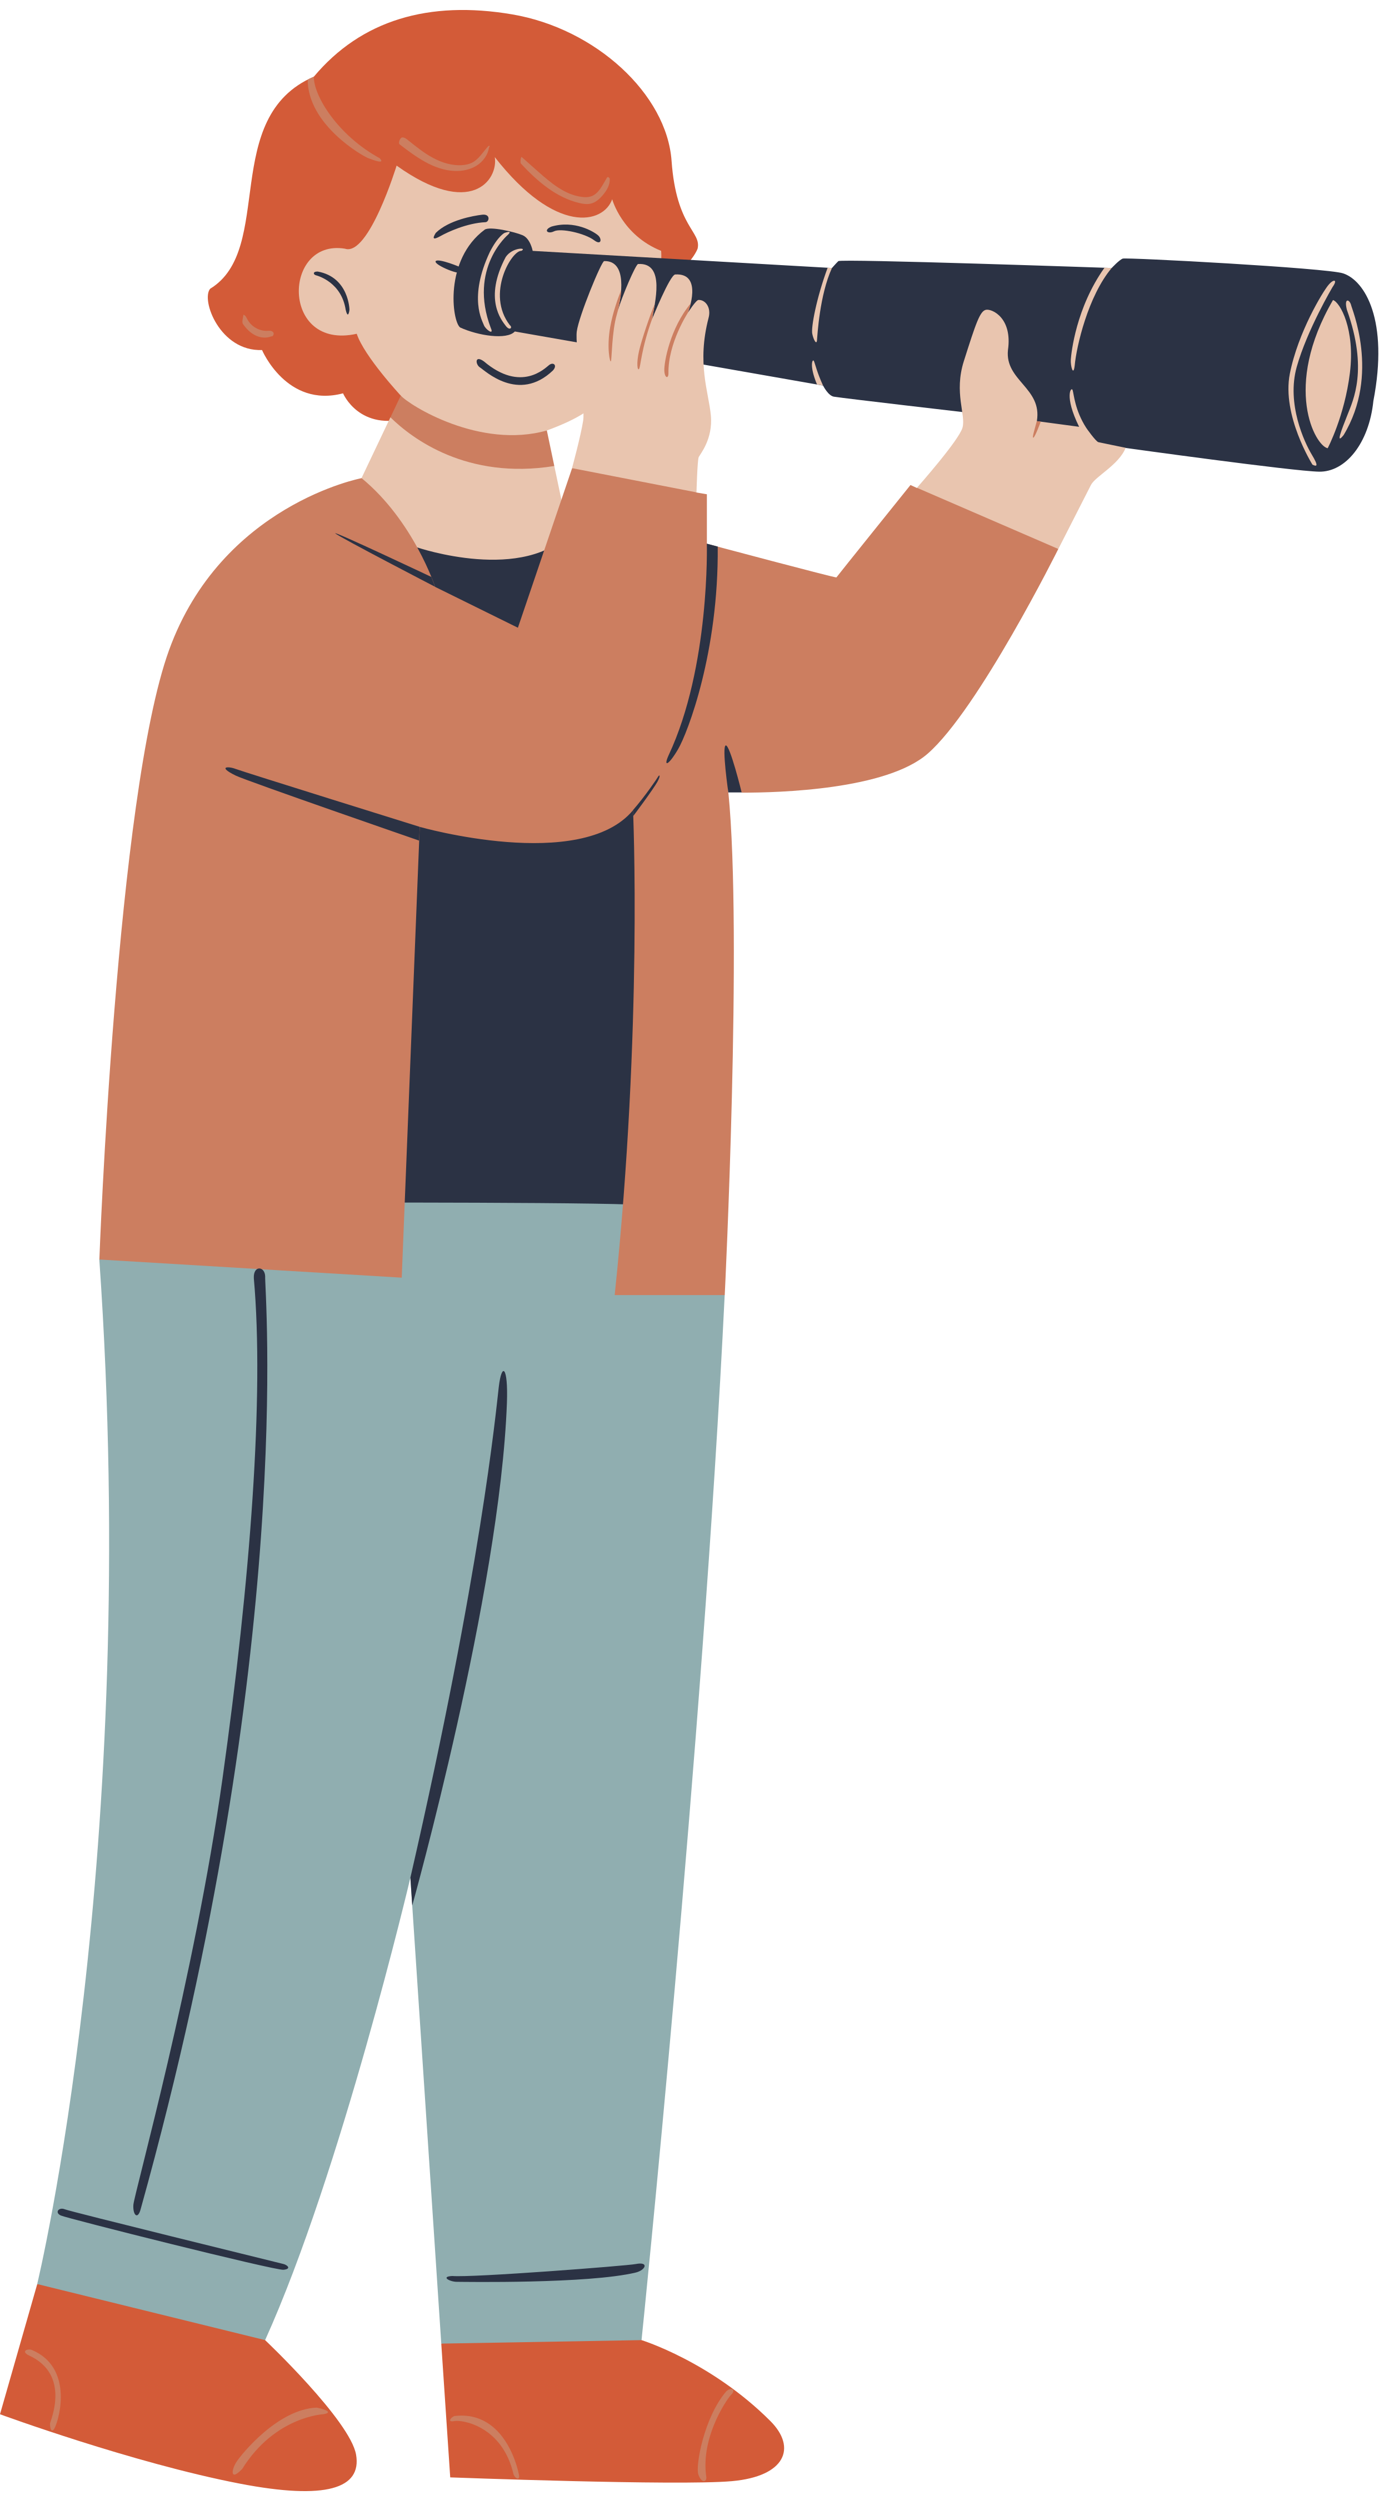
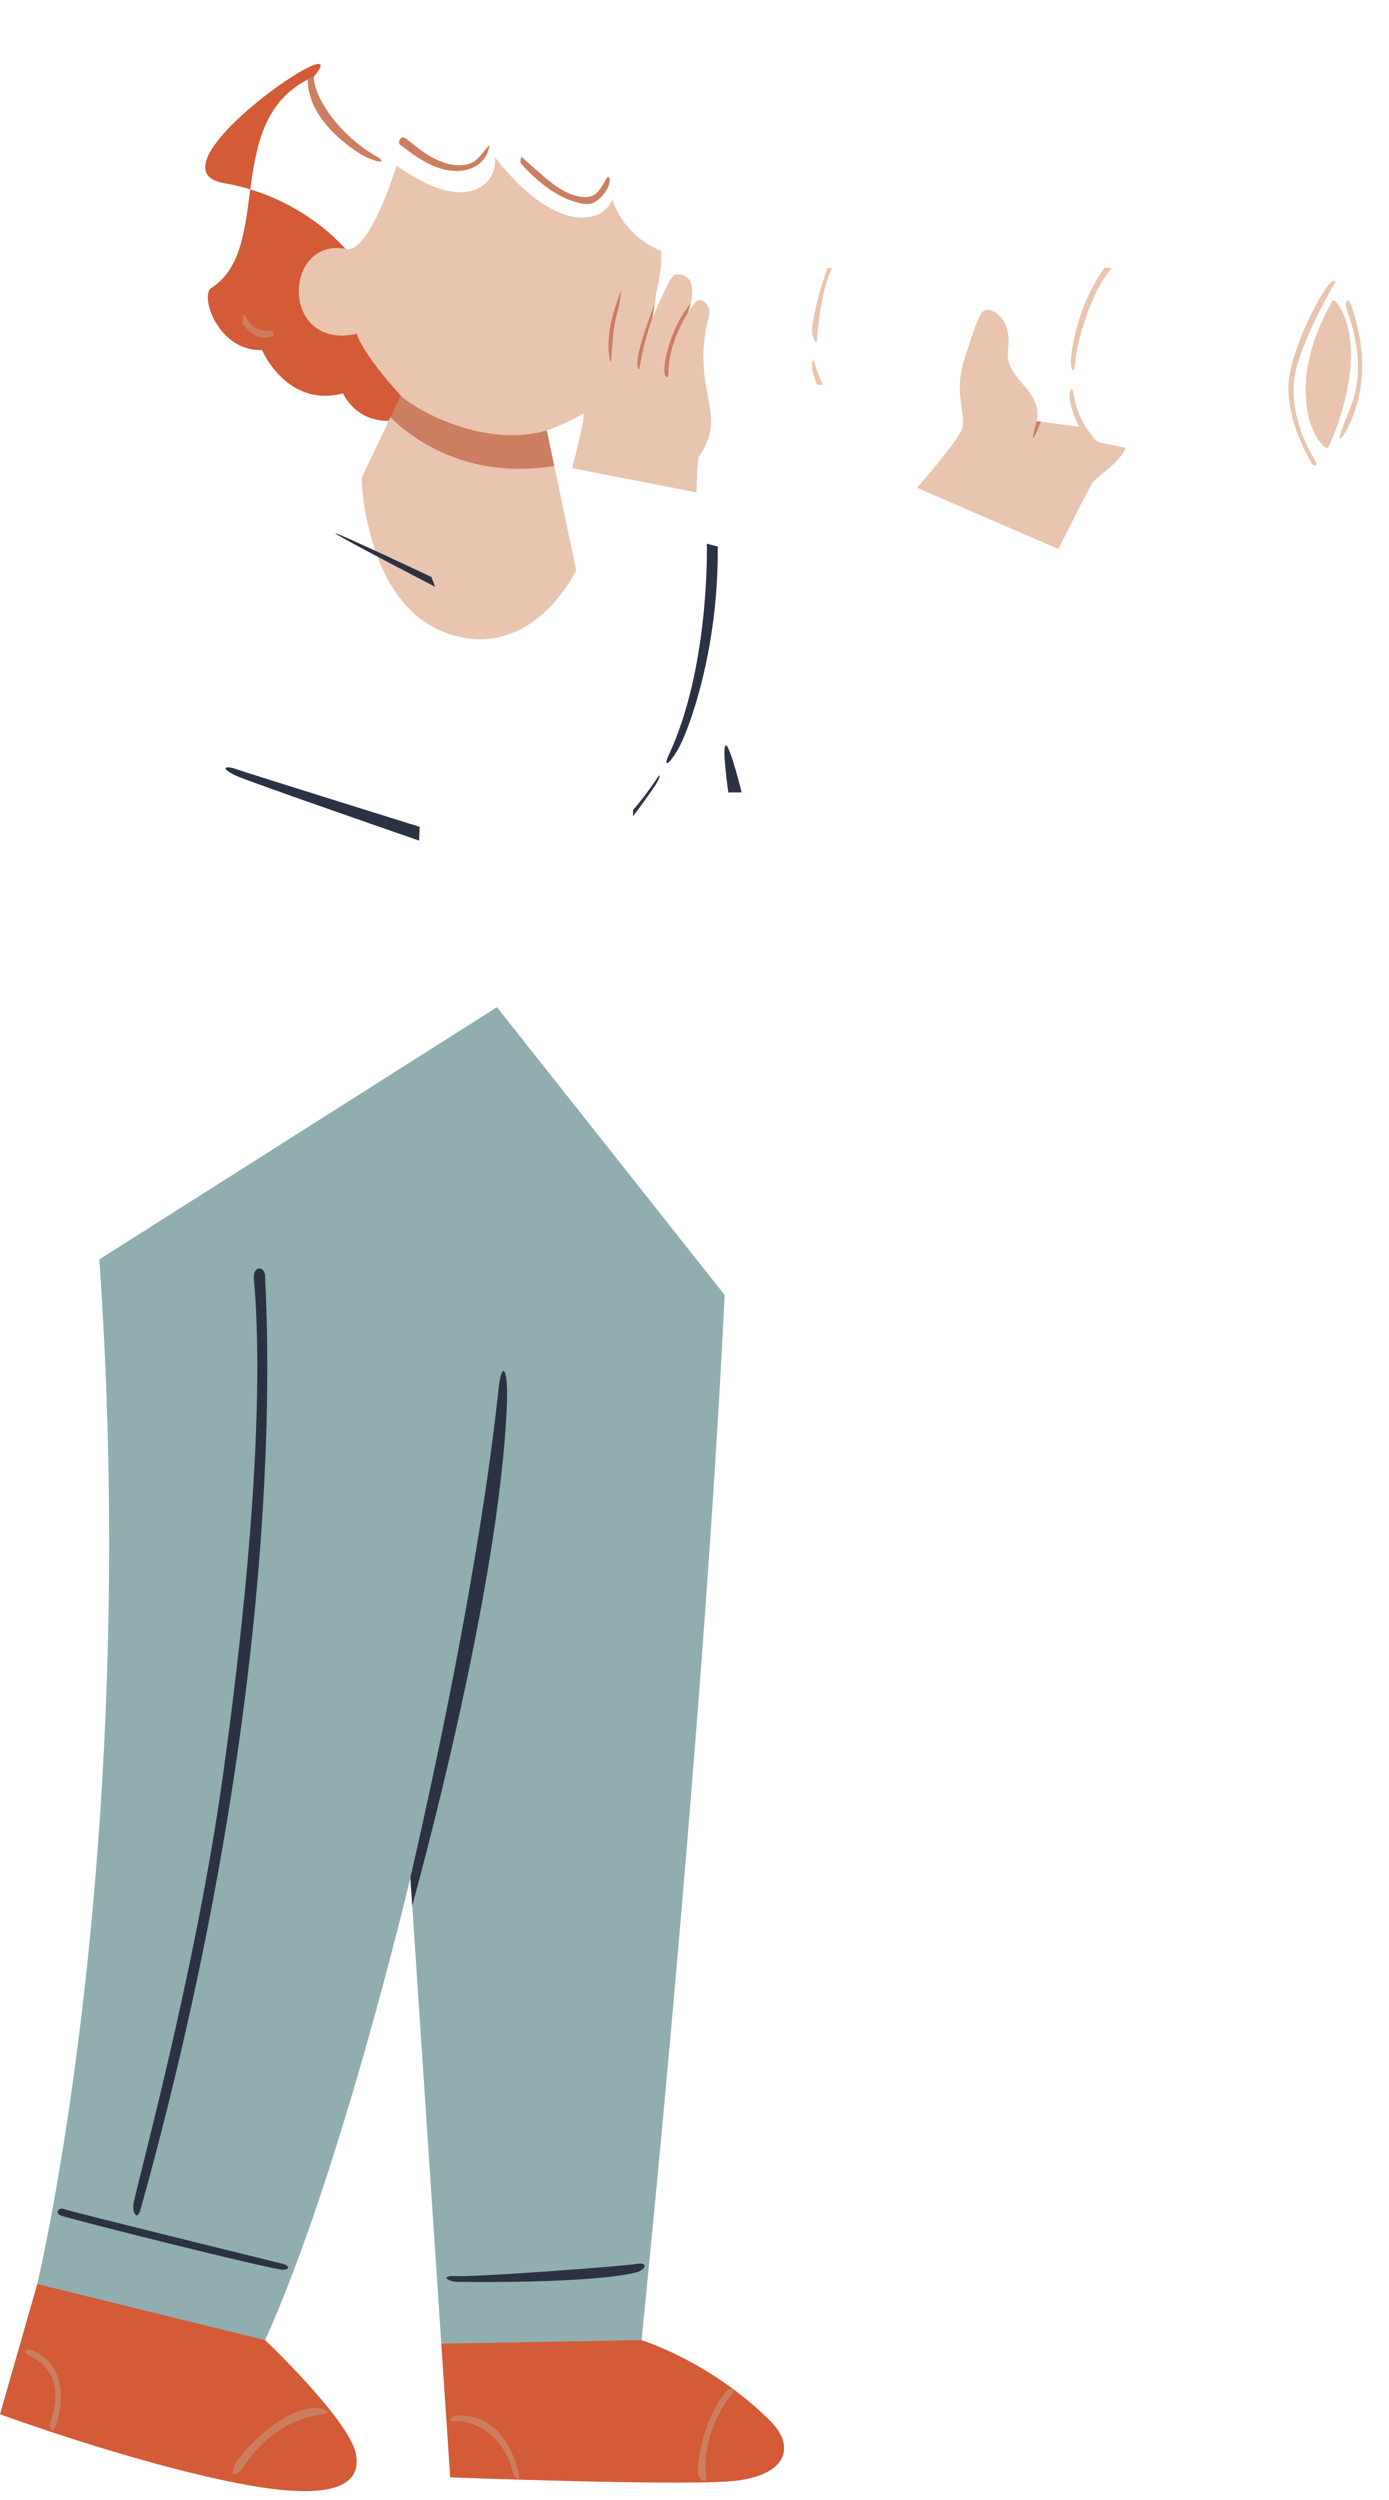
<svg xmlns="http://www.w3.org/2000/svg" height="502.5" preserveAspectRatio="xMidYMid meet" version="1.0" viewBox="0.0 -2.0 279.3 502.5" width="279.3" zoomAndPan="magnify">
  <g id="change1_1">
-     <path d="M129,468.38c0,0,13.98,4.32,25.92,16.28c5.31,5.32,3.05,11.11-7.77,12.07c-10.82,0.96-56.62-0.76-56.62-0.76 l-1.8-26.89C88.73,469.08,116.47,458.67,129,468.38z M45.13,455.48c-1-0.78-37.64,1.63-37.64,1.63L0,483.28 c0,0,26.64,9.79,48.29,13.96c17.23,3.31,24.48,1,23.31-5.83c-1.17-6.83-18.29-23.03-18.29-23.03S46.13,456.27,45.13,455.48z M63.11,13.41c-18.88,8.16-7.79,34.67-20.85,42.63c-1.9,2.24,1.97,12.64,10.43,12.32c0,0,4.95,11.7,16.29,8.7 c0,0,3.28,7.84,13.4,4.87c10.12-2.97,53.71-23.58,57.89-33.93c0.82-3.49-4.27-4.24-5.23-17.65c-0.95-13.42-15.27-26.61-32.05-29.46 S72.64,2.05,63.11,13.41z" fill="#D35B38" />
+     <path d="M129,468.38c0,0,13.98,4.32,25.92,16.28c5.31,5.32,3.05,11.11-7.77,12.07c-10.82,0.96-56.62-0.76-56.62-0.76 l-1.8-26.89C88.73,469.08,116.47,458.67,129,468.38z M45.13,455.48c-1-0.78-37.64,1.63-37.64,1.63L0,483.28 c0,0,26.64,9.79,48.29,13.96c17.23,3.31,24.48,1,23.31-5.83c-1.17-6.83-18.29-23.03-18.29-23.03S46.13,456.27,45.13,455.48z M63.11,13.41c-18.88,8.16-7.79,34.67-20.85,42.63c-1.9,2.24,1.97,12.64,10.43,12.32c0,0,4.95,11.7,16.29,8.7 c0,0,3.28,7.84,13.4,4.87c0.82-3.49-4.27-4.24-5.23-17.65c-0.95-13.42-15.27-26.61-32.05-29.46 S72.64,2.05,63.11,13.41z" fill="#D35B38" />
  </g>
  <g id="change2_1">
    <path d="M145.72,258.31C141.31,348.97,129,468.38,129,468.38l-40.27,0.7l-6.21-93.65c0,0-14,59.35-29.21,92.95 L7.48,457.11c0,0,20.84-86.16,12.49-205.96l79.96-50.7L145.72,258.31z" fill="#90AEB0" />
  </g>
  <g id="change3_1">
    <path d="M132.94,48.42c0,0,0.8,7.59-4.77,17.97c-5.57,10.38-6.67,13.89-18.21,18.14l-5.3,3.42l6.8,3.72l4.41,20.97 c0,0-8.7,18.46-25.66,12.76S72.7,94.09,72.7,94.09l5.8-12.2l5.42,0.71l-3.34-5.09c0,0-7.36-7.9-8.85-12.42 c-15.3,3.43-14.93-19.17-2.36-17.1c4.77,1.62,10.38-16.7,10.38-16.7c14.94,10.66,20.48,2.87,19.74-1.71 c12.27,15.69,21.84,13.43,23.61,8.47C123.1,38.05,125.07,45.27,132.94,48.42z" fill="#E9C5AF" />
  </g>
  <g id="change4_1">
-     <path d="M129.96,240.38c-0.32-0.8-67.89-0.65-67.89-0.65l1.81-120.13l20.03-11.56c0,0,21.64,7.37,31.11-3.36 C146.02,107.28,130.68,242.16,129.96,240.38z" fill="#2B3244" />
-   </g>
+     </g>
  <g id="change5_1">
-     <path d="M212.8,108.36c0,0-16.07,32.26-26.26,41.13c-8.33,7.25-29.83,7.85-37.4,7.84c-3.26-4.76-2.68-0.04-2.68-0.04 c2.85,28.59-0.73,101.03-0.73,101.03h-22.13c5.65-53.86,3.69-97.46,3.69-97.46c-10.47,12.57-42.89,3.35-42.89,3.35l-3.62,90.61 l-60.8-3.65c0,0,3.42-93.2,14-122.46s38.73-34.6,38.73-34.6c10.45,8.58,14.79,21.86,14.79,21.86l16.64,8.21l10.89-32.05 c0,0,10.3-4.88,11.16-4.82c0.85,0.06,13.87,9.69,13.87,9.69l2.08,0.35v9.95c0,0,25.96,6.93,26.05,6.76 c0.09-0.17,14.89-18.57,14.89-18.57l1.3,0.6C207.8,87.74,212.8,108.36,212.8,108.36z" fill="#CC7E60" />
-   </g>
+     </g>
  <g id="change4_2">
-     <path d="M63.87,52.58c6.32,1.13,6.4,7.69,6.4,7.69c-0.11,0.85-0.38,1.6-0.76,0c-0.83-5.46-5.47-6.8-5.99-6.94 C62.99,53.2,62.85,52.57,63.87,52.58z M87.62,44.82c-0.76,1.22-0.48,1.43,0.94,0.64c1.42-0.8,5.3-2.62,9.06-2.8 c0.77-0.04,1.08-1.71-0.68-1.5C95.19,41.37,90.24,42.23,87.62,44.82z M111.42,44.49c1.31-0.66,6.13,0.36,8.06,1.81 c1.46,1.1,1.6-0.31,0.75-1.02c-0.85-0.72-4.7-3.08-9.33-1.74C109.19,44.24,110.11,45.14,111.42,44.49z M87.62,50.48 c-0.55,0.62,4.35,2.75,5.1,2.3c0.75-0.45,0-0.97,0-0.97C92.71,51.72,88.16,49.87,87.62,50.48z M96.53,71.87 c0.94,0.57,7.74,7.2,14.66,0.59c0.94-1.04,0.08-1.75-0.77-1.09c-0.85,0.65-5.64,5.6-13.12-0.73C95.4,69.27,95.59,71.3,96.53,71.87z M225.76,49.98c-0.72,0.27-2.22,1.89-2.22,1.89s-54.46-1.89-54.97-1.38c-0.51,0.5-1.28,1.38-1.28,1.38l-60.18-3.44 c0,0-0.45-2.48-2.03-3.15c-1.58-0.67-6.56-1.83-7.61-1.12c-8.21,6.08-6.57,18.45-4.95,19.66c3.58,1.65,9.4,2.56,11,0.81l61.98,10.87 c0,0,1.07,2.16,2.28,2.25c2.19,0.35,26.75,3.19,26.75,3.19s6.88,10.16,12.11,10.89s19.71-3.79,19.71-3.79s33.62,4.68,38.9,4.77 s10.03-5.65,10.91-14.22c3.12-16.18-1.68-24.19-6.08-25.64C266.86,51.86,226.47,49.71,225.76,49.98z" fill="#2B3244" />
-   </g>
+     </g>
  <g id="change3_2">
    <path d="M220.87,86.88c0.52,0.12,5.48,1.13,5.48,1.13c-1.35,3.42-6.12,5.76-6.98,7.47 c-0.86,1.71-6.56,12.87-6.56,12.87l-28.43-12.3c0.18-0.22,8.44-9.53,9.16-12.09c0.72-2.55-1.76-6.99,0.27-13.37 c2.4-7.55,3.23-10.09,4.46-10.32c1.23-0.23,5.34,1.66,4.41,8.09c-0.64,6.19,6.94,7.61,5.81,14.29l8.5,1.14 c-3.08-6.24-1.57-8.15-1.31-7.38c0.26,0.78,0.43,3.99,2.72,7.56h0h0C218.39,83.98,220.35,86.76,220.87,86.88z M142.48,61.9 c0.57-2.1-0.64-3.64-1.98-3.61c-0.47-0.12-2.17,2.55-2.17,2.55s3.17-8.02-2.56-7.67c-1.08,0.12-4.62,8.89-4.62,8.89 c0.43-2.93,2.78-11.36-2.85-10.99c-0.52,0.17-3.18,6.39-4.05,9.3c0.62-2.55,2.04-10.01-2.76-9.89c-0.56,0.03-5.11,11.1-5.51,14.13 c-0.4,3.03,1.76,14.85,1.28,17.95c-0.48,3.11-2.24,9.54-2.24,9.54l25.03,4.87c0,0,0.17-6.49,0.45-7.09s2.88-3.62,2.44-8.36 C142.5,76.77,140.09,71.06,142.48,61.9z M102.19,45.14c0.95-0.96-0.74-0.32-0.74-0.32s-1.31,0.6-2.96,3.84 c-4.34,9.23-1.48,13.86-1.19,14.69c0.29,0.83,2.12,2.19,1.39,0.58C94.12,51.88,102.19,45.14,102.19,45.14z M216.1,71.47 c0.35-3.82,2.69-13.97,7.44-19.6l-1.45-0.05c-5.73,8.04-6.68,17.14-6.77,18.44C215.23,71.55,215.84,73.81,216.1,71.47z M164.28,75.27l1.21,0.21c-1.21-2.63-1.56-4.28-1.82-4.89C163.42,69.99,162.64,71.35,164.28,75.27z M101.68,49.68 c-4.45,8.42-0.84,12.67,0,13.8c0.84,1.13,1.46,0.33,0.83-0.13c-4.84-6.29,0.41-15.06,2.34-14.93 C106.11,47.72,103,47.68,101.68,49.68z M163.33,65.09c0.26,1.26,0.87,2.3,0.95,1.3c0.09-1,0.52-9.07,3.01-14.52l-0.87-0.05 C164.13,58.03,163.07,63.83,163.33,65.09z M268.04,58.31c-10.21,17.56-3.55,29.33-1.07,29.79c0,0,3.4-6.41,4.47-15.16 C272.51,64.18,269.47,58.77,268.04,58.31z M271.66,59.25c-0.37-1.16-1.43-1.37-0.83,1.01c4.31,12.03,1.26,18.21,0.11,21.15 c-1.16,2.94-2.44,6.14-0.77,4.05C277.58,73.22,271.7,59.84,271.66,59.25z M260.75,71.74c2.1-7.46,7.22-16.07,7.22-16.07 c1.06-1.49,0.23-1.69-0.87-0.36c-1.1,1.33-6.08,9.43-7.74,17.81c-1.66,8.39,4.55,18.28,4.55,18.28c0.89,0.43,1.3,0.37-0.14-2.03 C262.32,86.97,258.65,79.2,260.75,71.74z" fill="#E9C5AF" />
  </g>
  <g id="change5_2">
    <path d="M64.98,483.28c0,0-9.7,0.45-16.26,10.97c-2.44,2.59-2.23,0.27-1.22-1.32c1.01-1.59,8.38-10.69,16.18-10.98 C65.85,482.38,66.83,482.99,64.98,483.28z M6.48,470.39c-0.85-0.41-2.42,0.21-0.64,1.08c8.42,3.85,4.3,13.07,4.23,13.62 c-0.07,0.55,0.16,2.23,0.88,1.05C12.11,483.82,14.57,473.86,6.48,470.39z M146.02,478.7c-4.44,5.18-6.22,14.97-5.59,16.71 c0.63,1.74,1.61,1.55,1.61,0.59c-1.34-8.51,4.84-16.75,5.1-16.75C148.03,478.15,146.9,477.83,146.02,478.7z M91.36,483.64 c-0.69,0.25-1.52,1.31,0,1.01c1.52-0.3,9.67,0.94,11.91,10.75c0.46,1,1.35,1.17,1.07,0C104.25,494.93,101.83,482.39,91.36,483.64z M80.59,77.51l-2.08,4.38c4.34,4.25,15.35,12.61,32.95,9.78l-1.5-7.14C96.5,88.33,82.34,79.48,80.59,77.51z M63.11,13.41L61.87,14 c0.02,9.07,10.96,15.32,12.17,15.79s3.52,1.28,2.29,0C68,25.26,63.04,17.29,63.11,13.41z M134.41,73.02 c-0.09-6.08,3.92-12.17,3.92-12.17s0.31-0.79,0.56-1.86c-4.2,5.05-5.37,11.89-5.31,13.47C133.64,74.05,134.43,74.19,134.41,73.02z M128.51,72.15c0.32-0.46,0.41-3.98,2.63-10.08c0.11-0.72,0.32-1.76,0.51-2.92c-0.89,2.01-2.62,7.1-3.15,9.39 C127.92,71.1,128.19,72.61,128.51,72.15z M122.7,63.73c-0.74,4.15-0.04,7.32,0.15,6.87c0.18-0.46,0.18-5.99,1.18-9.38 c0.08-0.31,0.16-0.6,0.24-0.89c0,0.01-0.01,0.03-0.01,0.04c0.22-0.91,0.55-2.45,0.65-4.05C124.33,57.75,123.23,60.73,122.7,63.73z M208.48,82.65c-0.43,1.67-1.02,3.46-0.68,3.32c0.34-0.14,1.47-3.21,1.47-3.21L208.48,82.65z M91.37,32.36 c1.54,0.07,3.13-0.24,4.44-1.05c1.31-0.81,2.32-2.18,2.52-3.71c0.11,0,0.18-0.27,0.07-0.29c-0.11-0.02-0.21,0.07-0.29,0.15 c-1.03,1.14-1.84,2.56-3.21,3.25c-0.57,0.28-1.2,0.42-1.83,0.47c-2.07,0.18-4.16-0.45-5.99-1.44c-1.84-0.98-3.46-2.31-5.09-3.61 c-0.33-0.27-0.71-0.54-1.13-0.5s-0.84,1.13-0.5,1.39C83.65,29.55,87.23,32.18,91.37,32.36z M122.23,33.58 c-0.11,0.02-0.18,0.12-0.23,0.21c-0.87,1.42-1.6,3.18-3.18,3.69c-0.56,0.18-1.16,0.18-1.74,0.11c-3.46-0.4-6.3-2.82-8.91-5.13 c-1.1-0.98-2.2-1.95-3.3-2.93c-0.2,0.23-0.31,1.16-0.1,1.38c3.25,3.51,7.07,6.8,11.72,7.9c0.77,0.18,1.57,0.3,2.34,0.11 c0.97-0.24,1.75-0.95,2.39-1.71c0.79-0.93,1.47-2.06,1.38-3.28C122.67,33.86,122.34,33.57,122.23,33.58z M51.33,65.4 c1,0.5,2.22,0.64,3.25,0.2c0.24,0.1,0.49-0.32,0.45-0.58c-0.03-0.25-0.28-0.44-0.52-0.5c-0.25-0.06-0.51-0.03-0.76-0.02 c-1.62,0.07-3.24-0.87-4-2.3c-0.2-0.38-0.39-0.83-0.81-0.94c-0.03,0.53-0.38,1.46-0.07,1.89C49.52,64.08,50.33,64.9,51.33,65.4z" fill="#CC7E60" />
  </g>
  <g id="change4_3">
    <path d="M57,453.08c0.74,0.18,1.71,0.99,0,1.16s-43.47-10.32-44.77-10.91s-0.4-1.74,0.79-1.25 S54.48,452.45,57,453.08z M145.93,147.84c-0.81,0.24,0.52,9.44,0.52,9.44h2.68C149.14,157.28,146.75,147.6,145.93,147.84z M142.13,107.28l2.19,0.58c0.2,21.21-6.04,37.44-7.98,40.75c-1.94,3.31-3.01,3.64-1.89,1.19 C142.8,132.02,142.13,107.28,142.13,107.28z M132.36,154.07c0.21-0.37,0.57-0.28-0.17,1.08s-4.95,7.07-4.91,6.91 c0.04-0.16,0-1.22,0-1.22C129.72,158.05,132.15,154.45,132.36,154.07z M47.38,152.56c1.52,0.58,37.01,11.64,37.01,11.64l-0.11,2.77 c0,0-34.67-11.99-36.9-13.08C43.67,152.07,45.86,151.97,47.38,152.56z M86.74,113.97l0.75,1.98c0,0-19.23-9.97-20.06-10.73 C66.61,104.47,86.74,113.97,86.74,113.97z M82.52,375.43c14.16-61.7,17.18-93.51,17.77-98.61c0.59-5.09,1.91-4.26,1.64,3.19 c-1.4,38.06-19.04,101.02-19.04,101.02L82.52,375.43z M91.8,456.66c-1.36-0.02-3.28-1.05-0.85-1.17c3.93,0.36,35.11-2.05,36.87-2.4 c2.76-0.55,2.01,1.23,0,1.71C118.25,457.09,93.16,456.67,91.8,456.66z M53.32,254.55c-0.19,2.11,6.27,75.07-25.01,187.41 c-0.59,2.34-1.63,1.31-1.49-0.79s12.32-45.74,17.92-85.67s8.4-76.9,6.3-100.56C50.91,252.27,53.25,252.48,53.32,254.55z" fill="#2B3244" />
  </g>
</svg>